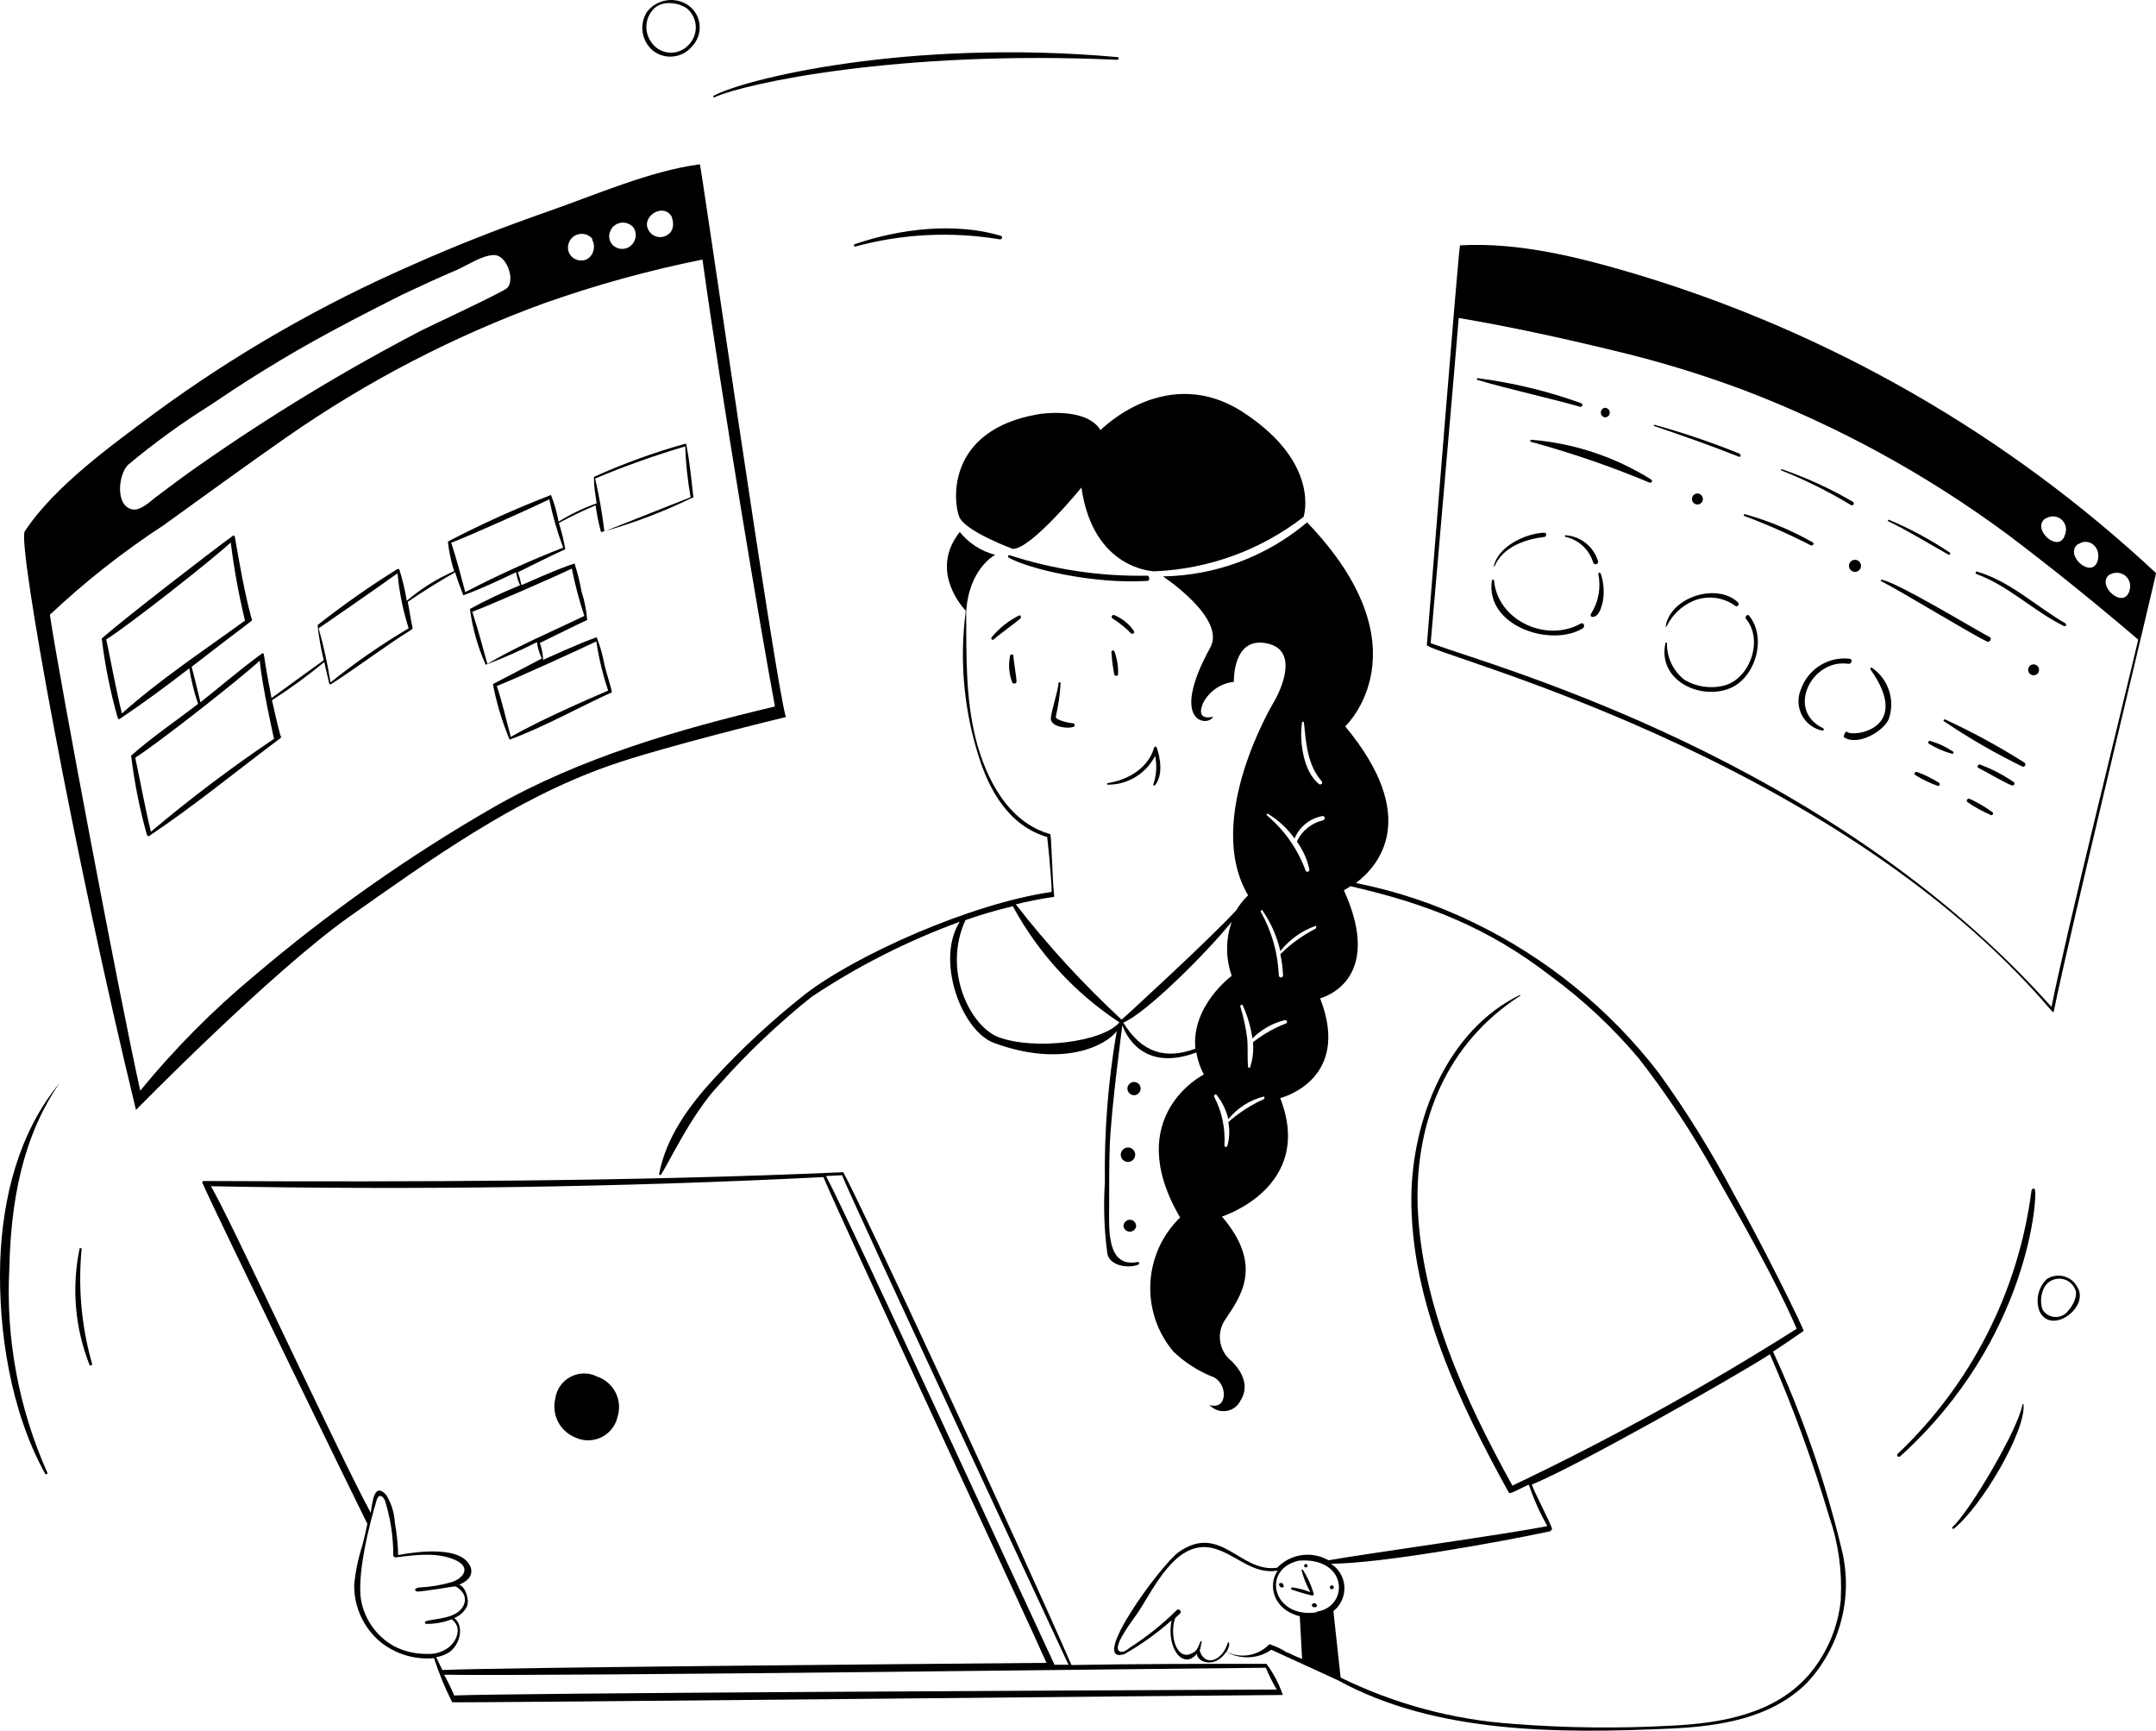
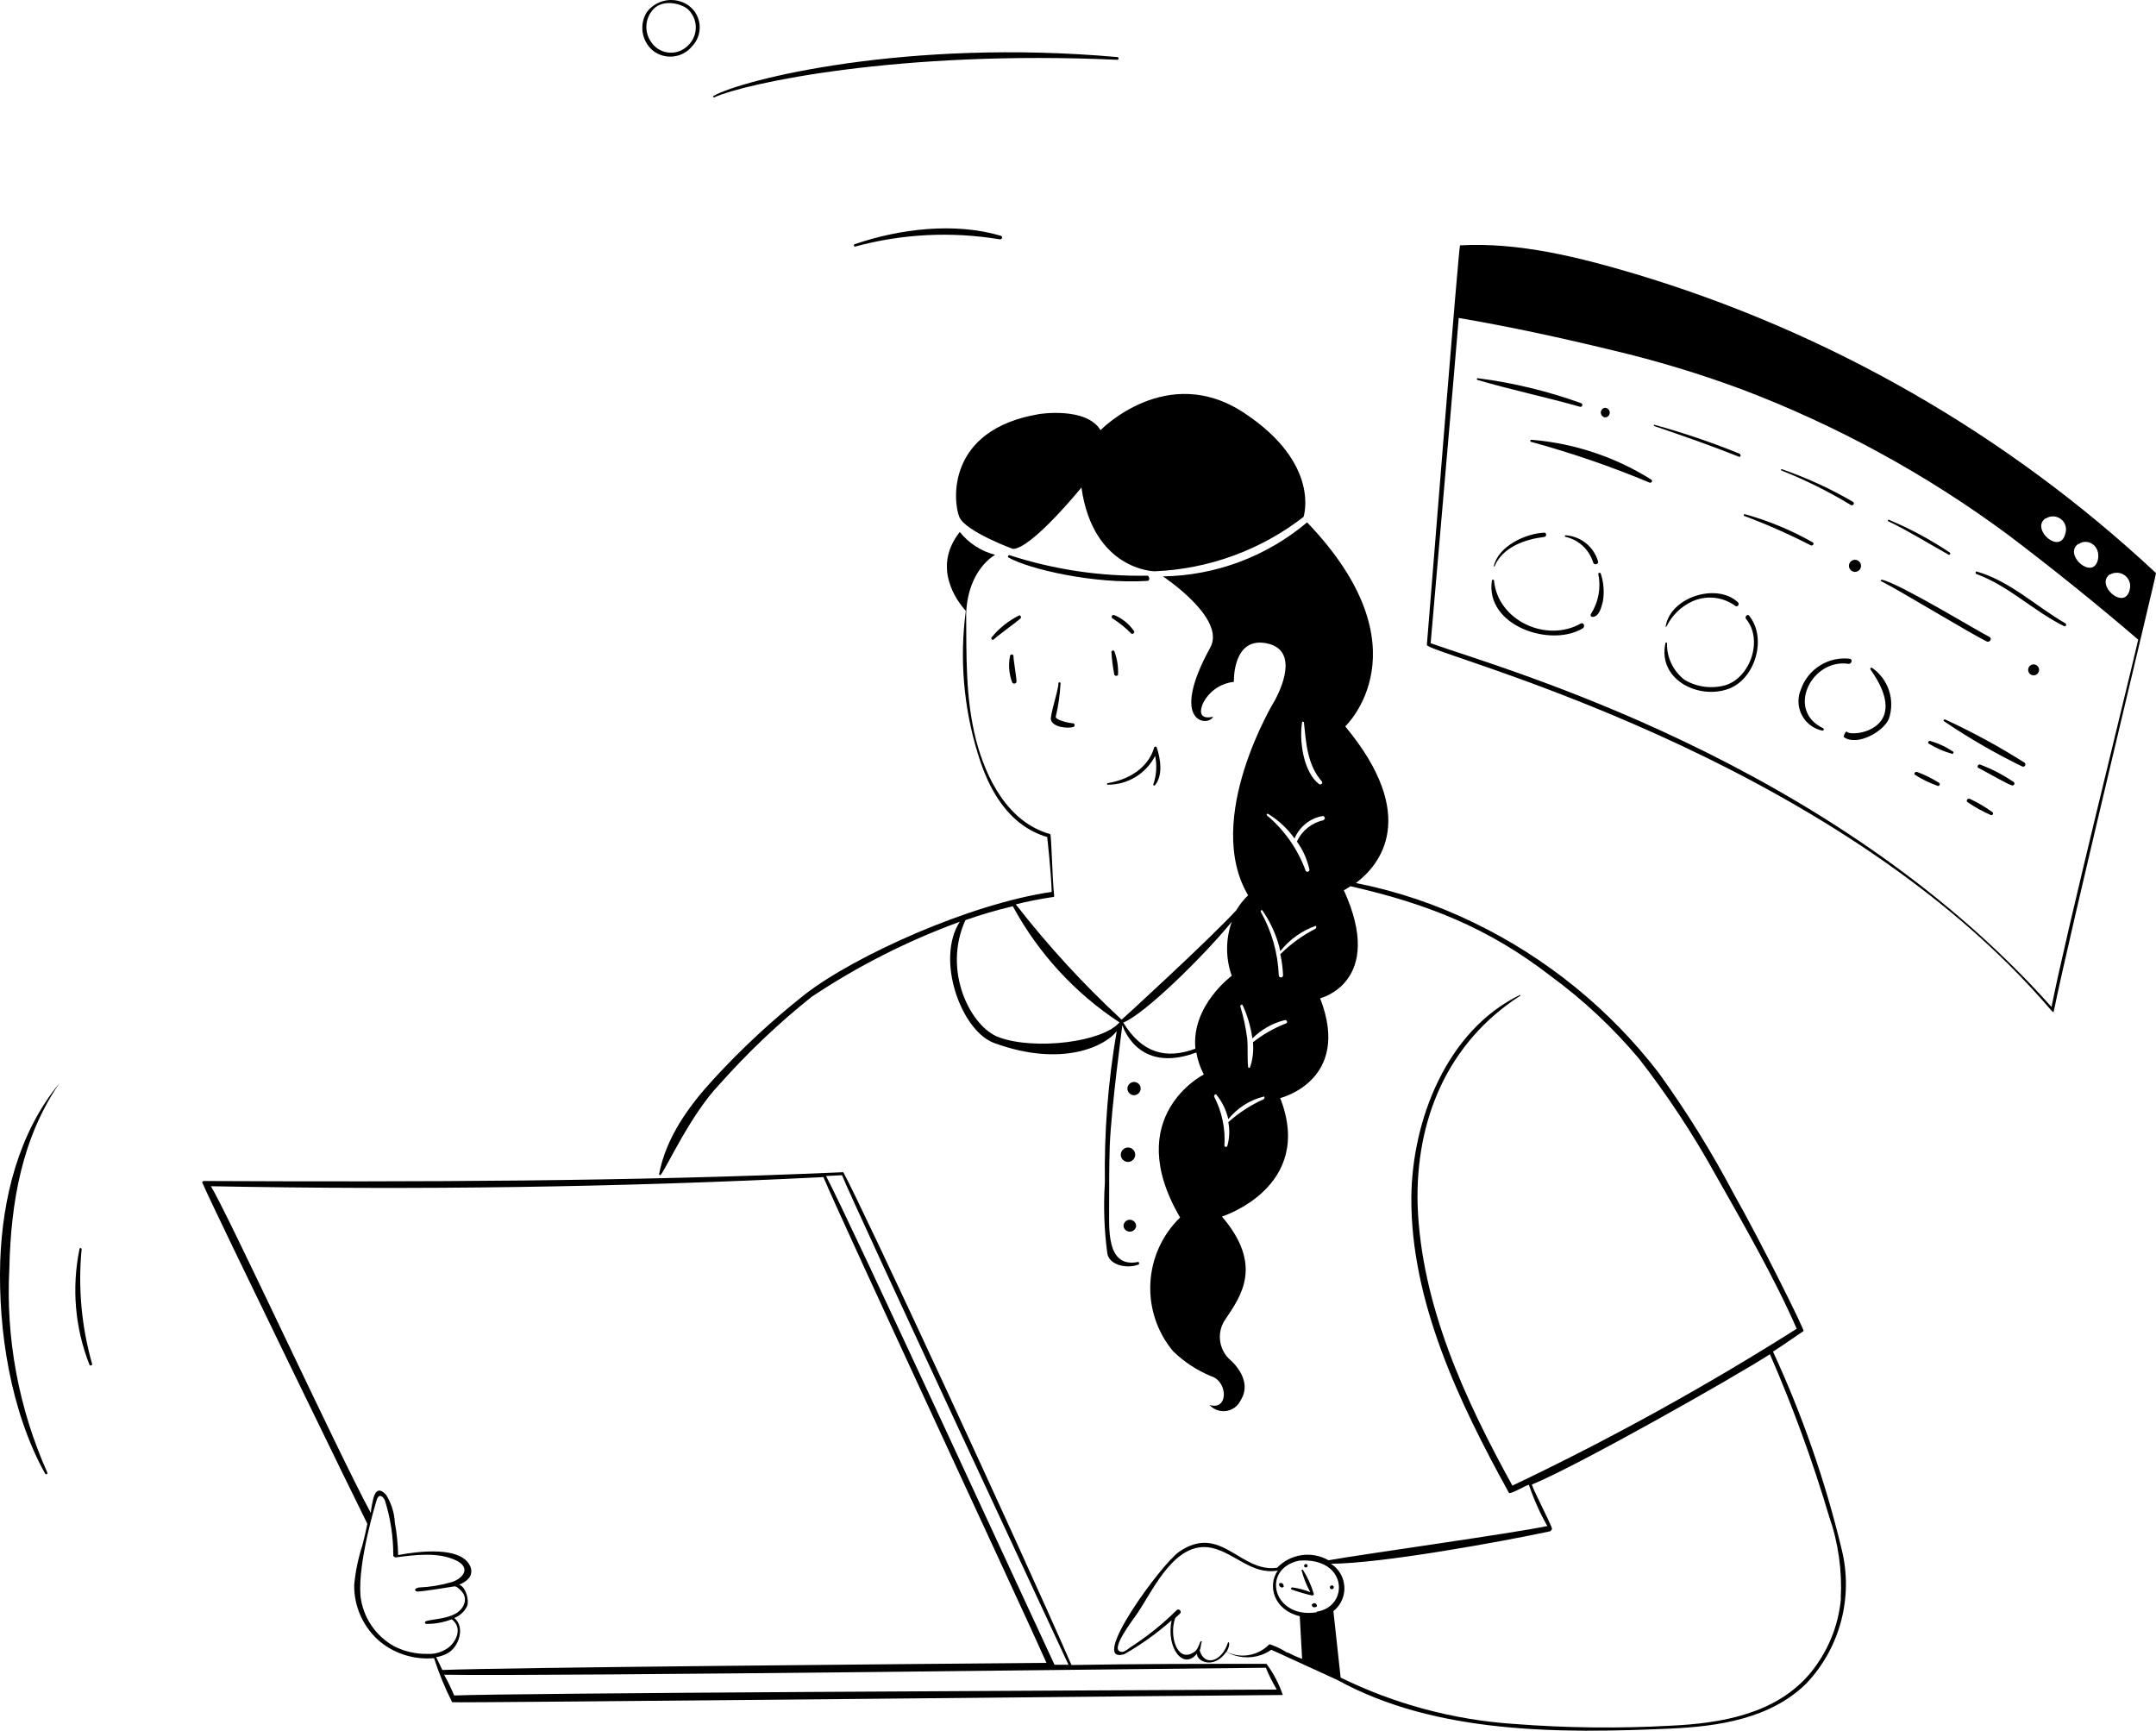
<svg xmlns="http://www.w3.org/2000/svg" width="3021" height="2425" viewBox="0 0 3021 2425" fill="none">
  <path d="M1743.21 578.474C1635.15 506.926 1542.03 602.71 1542.03 602.71C1522.11 569.51 1456.05 580.134 1456.05 580.134C1324.75 602.212 1335.7 703.807 1344.17 724.226C1352.63 744.644 1419.2 769.047 1419.2 769.047C1445.42 769.047 1515.3 683.057 1515.3 683.057C1531.9 799.26 1617.72 800.422 1617.72 800.422C1693.58 797.351 1766.53 770.707 1826.53 724.226C1826.53 724.226 1851.6 650.022 1743.21 578.474ZM1486.09 957.13C1486.09 955.47 1482.77 955.802 1483.1 957.13C1483.1 967.588 1470.82 1002.45 1472.64 1008.76C1475.47 1018.88 1495.88 1021.04 1503.85 1018.55C1505.26 1018.22 1506.09 1016.73 1505.76 1015.31C1505.51 1014.4 1504.76 1013.65 1503.85 1013.41C1500.03 1013.41 1480.11 1009.59 1479.28 1004.44C1482.94 988.92 1485.26 973.067 1486.09 957.13ZM1557.3 913.471C1557.96 924.261 1559.37 935.052 1561.45 945.676C1562.61 947.087 1564.69 947.336 1566.1 946.174C1566.26 946.008 1566.43 945.842 1566.59 945.676C1567.18 934.388 1565.43 923.099 1561.45 912.475C1560.62 910.483 1557.3 911.479 1557.3 913.471ZM1415.38 918.617C1412.72 931.233 1413.72 944.265 1418.37 956.3C1419.69 958.79 1424.67 957.96 1424.34 954.64C1424.34 948.664 1420.03 924.925 1420.03 918.949C1420.03 916.459 1415.88 916.127 1415.38 918.617ZM1427.83 862.342C1413.14 869.729 1400.11 880.021 1389.65 892.72C1387.66 894.878 1390.65 897.867 1392.64 895.708C1399.11 889.732 1424.84 871.14 1429.99 866.492C1431.48 864.832 1429.82 861.346 1427.83 862.342ZM1589 884.254C1582.2 874.294 1572.65 866.492 1561.45 861.844C1558.63 860.515 1555.97 864.832 1558.96 866.492C1568.5 872.551 1577.3 879.689 1585.19 887.74C1586.85 888.902 1590.33 886.91 1589 884.254ZM1618.22 1100.39C1629.67 1086.78 1626.35 1063.54 1620.87 1047.44C1620.54 1046.36 1619.46 1045.78 1618.38 1046.11C1617.72 1046.27 1617.22 1046.77 1617.06 1047.44C1617.06 1047.44 1609.42 1087.28 1552.15 1097.24C1550.99 1097.24 1550.49 1099.4 1552.15 1099.4C1580.12 1099.65 1605.85 1083.96 1618.55 1059.06C1621.37 1072.34 1620.46 1086.12 1616.06 1098.9C1615.23 1099.89 1617.39 1101.22 1618.22 1100.39ZM1607.59 813.868C1611.91 813.868 1610.58 806.564 1607.59 806.564C1542.11 807.809 1476.88 798.098 1414.55 777.845C1413.55 777.679 1412.64 778.343 1412.39 779.339C1412.22 780.086 1412.56 780.75 1413.22 781.165C1441.27 797.268 1533.06 818.682 1607.59 813.868Z" fill="black" />
  <path d="M2580.46 2170.29C2557.63 2075.17 2525.43 1982.54 2484.35 1893.73C2498.29 1884.76 2513.56 1874.14 2527.17 1864.84C2528.83 1863.51 2464.93 1735.19 2430.24 1674.27C2398.95 1614.84 2363.51 1557.65 2324.17 1503.12C2255.28 1413.73 2166.56 1341.68 2064.89 1292.62C2012.52 1267.14 1957.08 1248.47 1899.9 1237.18C1933.1 1212.28 1989.87 1144.22 1884.96 1017.72C1884.96 1017.72 2001.15 908.822 1831.51 731.861C1774.91 779.588 1703.54 806.397 1629.5 807.559C1629.5 807.559 1718.47 866.159 1695.9 907.162C1636.48 1015.07 1694.07 1018.39 1699.72 1004.11C1699.72 1004.11 1674.32 1011.75 1685.77 985.018C1694.24 968.501 1710.51 957.296 1728.93 955.303C1728.93 955.303 1726.61 890.23 1776.4 901.684C1826.2 913.138 1786.03 981.698 1786.03 981.698C1786.03 981.698 1685.28 1146.54 1748.85 1254.44C1742.38 1260.59 1736.82 1267.64 1732.25 1275.36C1696.07 1314.87 1571.91 1428.91 1571.57 1428.58C1517.88 1378.86 1468.25 1324.83 1423.35 1267.06C1439.94 1262.91 1456.54 1259.59 1474.47 1256.93C1475.8 1256.93 1477.29 1256.93 1477.13 1255.11C1474.14 1228.38 1473.47 1169.45 1471.48 1168.62C1412.06 1152.02 1381.35 1090.1 1367.41 1035.82C1352.63 976.884 1354.29 919.612 1353.8 859.187C1356.45 796.935 1394.46 777.347 1394.46 777.347C1374.88 772.366 1357.45 761.078 1344.83 745.308C1305.49 795.109 1341.02 842.42 1353.3 855.867C1344.42 922.684 1350.14 990.662 1369.9 1055.07C1385.17 1106.37 1413.05 1156.67 1467.33 1172.77C1467.33 1172.77 1472.98 1222.57 1473.64 1249.63C1358.94 1266.23 1197.93 1338.94 1128.05 1393.06C1082.16 1429.25 1039.25 1469 999.742 1512.08C965.382 1549.43 933.346 1593.43 923.553 1644.89C923.553 1646.55 924.881 1647.04 926.043 1645.72C933.512 1636.75 968.204 1561.05 1007.54 1519.89C1047.13 1475.23 1090.54 1433.98 1137.18 1396.71C1202 1353.47 1271.71 1318.19 1344.83 1291.46C1310.47 1345.08 1347.32 1444.68 1392.97 1461.29C1489.41 1496.64 1550 1464.61 1564.77 1444.68C1552.65 1514.82 1547.09 1585.87 1548.17 1657C1546.01 1690.21 1547.17 1723.57 1551.66 1756.61C1554.98 1773.21 1580.04 1777.69 1594.81 1771.88C1596.97 1771.88 1596.14 1767.56 1594.81 1768.06C1548.67 1777.36 1554.48 1718.26 1554.14 1688.88C1554.14 1661.32 1554.15 1633.27 1554.97 1605.88C1557.13 1550.76 1572.57 1438.38 1572.57 1436.55C1572.57 1434.72 1592.16 1506.11 1676.31 1474.57C1678.14 1485.36 1681.71 1495.73 1686.77 1505.44C1686.77 1505.44 1570.58 1563.88 1653.57 1705.81C1601.7 1756.19 1597.55 1838.03 1643.95 1893.4C1659.22 1908.17 1677.23 1919.96 1696.9 1928.09C1720.96 1935.39 1721.46 1976.9 1694.74 1968.43C1704.61 1979.3 1721.38 1980.13 1732.25 1970.26C1734.82 1967.93 1736.9 1965.11 1738.39 1961.96C1757.48 1931.58 1721.79 1903.52 1721.79 1903.52C1706.85 1888.42 1705.03 1864.68 1717.64 1847.58C1738.72 1815.87 1770.59 1772.71 1712.17 1704.48C1712.17 1704.48 1842.63 1663.48 1793.83 1538.48C1793.83 1538.48 1894.59 1513.91 1849.77 1398.7C1849.77 1398.7 1941.73 1376.29 1882.97 1247.14C1882.97 1247.14 1884.3 1247.14 1892.26 1241.66C1999.33 1266.06 2085.31 1299.76 2172.62 1367.33C2218.52 1400.94 2260.18 1439.95 2296.78 1483.53C2336.12 1534.16 2371.56 1587.78 2402.68 1643.89C2440.36 1710.29 2487.17 1791.8 2517.55 1861.69C2389.24 1942.86 2256.28 2016.24 2119.17 2081.48C2052.78 1961.13 1991.53 1828.49 1986.38 1688.71C1983.06 1568.86 2028.38 1460.79 2129.96 1395.22C2130.96 1395.22 2129.96 1393.56 2129.96 1393.89C2027.05 1443.69 1978.41 1569.69 1977.58 1678.09C1976.75 1823.84 2045.31 1966.6 2114.36 2091.6C2115.69 2094.09 2134.28 2083.14 2142.24 2080.15C2148.97 2100.24 2157.68 2119.66 2168.14 2138.09C2117.35 2148.71 1911.85 2177.1 1861.56 2186.06C1837.99 2172.62 1808.27 2176.93 1789.52 2196.52C1737.89 2203.99 1710.67 2133.94 1652.24 2174.11C1627.01 2191.54 1523.94 2332.64 1575.23 2317.7C1598.96 2304.26 1621.2 2288.32 1641.62 2270.23C1633.82 2309.4 1658.22 2340.45 1677.14 2316.87C1677.14 2328.49 1701.54 2338.79 1718.31 2314.38C1733.08 2322.68 1750.76 2324.34 1766.78 2318.87C1772.01 2317.12 1776.9 2314.55 1781.38 2311.4L1874.5 2354.06C2011.78 2429.59 2186.73 2428.76 2339.27 2421.95C2407.16 2418.97 2481.19 2408.34 2531.65 2358.04C2578.8 2307.83 2597.14 2237.11 2580.46 2170.29ZM1400.11 1453.48C1360.1 1439.21 1320.1 1360.35 1352.8 1289.14C1374.54 1281.5 1396.7 1275.03 1419.2 1269.72C1454.8 1335.45 1506.09 1391.4 1568.59 1432.4C1545.02 1460.29 1450.07 1471.58 1400.11 1453.48ZM1824.54 1011.75C1824.54 1010.09 1827.03 1011.75 1827.03 1011.75C1830.02 1040.46 1831.68 1071.51 1852.1 1094.75C1854.09 1097.24 1850.77 1100.23 1848.28 1098.57C1826.2 1081.63 1820.23 1037.64 1824.54 1011.75ZM1675.15 1469.25C1633.65 1484.53 1600.46 1475.73 1573.9 1432.73C1604.44 1420.61 1687.93 1338.11 1725.94 1291.46C1717.23 1315.95 1717.23 1342.68 1725.94 1367.16C1725.94 1367.16 1669.01 1408.99 1674.99 1469.25H1675.15ZM1770.93 1539.97C1752.75 1548.11 1735.99 1558.98 1721.13 1572.18C1723.29 1583.22 1722.79 1594.59 1719.8 1605.38C1719.47 1606.54 1718.31 1607.2 1717.15 1606.87C1716.4 1606.71 1715.9 1606.12 1715.65 1605.38C1717.23 1581.47 1712.25 1557.57 1701.21 1536.32C1701.21 1534.16 1702.87 1532.17 1704.53 1533.83C1712.58 1543.87 1718.23 1555.49 1721.13 1568.03C1733.83 1552.34 1751.34 1541.13 1770.93 1536.32C1771.92 1536.15 1772.42 1539.14 1770.76 1539.97H1770.93ZM1802.3 1433.73C1785.53 1440.2 1769.76 1449.17 1755.66 1460.29C1756.73 1471.91 1755.49 1483.61 1751.84 1494.65C1751.84 1495.48 1751.17 1496.15 1750.34 1496.15C1749.51 1496.15 1748.85 1495.48 1748.85 1494.65C1747.52 1481.54 1748.85 1468.09 1747.52 1454.48C1745.53 1439.37 1742.38 1424.52 1737.89 1409.99C1737.89 1407.83 1740.38 1406.67 1741.21 1408.33C1748.02 1423.1 1752.67 1438.87 1754.83 1454.98C1767.19 1442.53 1782.63 1433.73 1799.64 1429.41C1802.96 1428.08 1804.95 1432.73 1802.13 1433.73H1802.3ZM1843.8 1300.93C1825.45 1310.3 1808.61 1322.42 1794 1336.95C1796.16 1346.66 1797.4 1356.54 1797.82 1366.5C1797.82 1368.16 1796.49 1369.48 1794.83 1369.48C1793.17 1369.48 1791.84 1368.16 1791.84 1366.5C1790.6 1335.12 1781.88 1304.49 1766.44 1277.19C1766.44 1275.53 1767.77 1274.2 1769.1 1275.86C1780.97 1293.04 1789.43 1312.3 1794 1332.63C1806.86 1316.28 1824.13 1304 1843.8 1297.11C1843.8 1297.11 1845.29 1299.43 1843.63 1300.26L1843.8 1300.93ZM1854.75 1149.2C1838.24 1152.6 1824.29 1163.72 1817.24 1179.08C1825.62 1190.7 1831.6 1203.9 1834.67 1217.92C1835.08 1219.42 1834.17 1220.99 1832.59 1221.33C1831.43 1221.66 1830.1 1221.08 1829.52 1220.08C1818.57 1189.95 1799.97 1163.22 1775.41 1142.56C1774.83 1142.06 1774.66 1141.23 1775.16 1140.65C1775.66 1140.07 1776.49 1139.9 1777.07 1140.4C1791.51 1149.28 1804.04 1160.98 1813.92 1174.76C1820.81 1158.41 1835.41 1146.54 1852.93 1143.39C1856.24 1142.72 1857.9 1148.2 1854.59 1148.53L1854.75 1149.2ZM1803.96 2315.71C1796.65 2310.9 1788.85 2307.08 1780.55 2304.26C1779.81 2303.76 1778.81 2303.76 1778.06 2304.26C1762.46 2320.03 1738.56 2324.09 1718.64 2314.38C1724.78 2303.43 1721.79 2298.78 1720.47 2301.77C1711.67 2328.99 1687.27 2334.97 1680.96 2312.22C1682.95 2308.9 1682.29 2304.59 1683.62 2301.27C1684.94 2297.95 1682.29 2299.61 1681.79 2300.44C1676.81 2313.72 1674.82 2313.55 1671.17 2315.88C1648.76 2328.83 1637.97 2290.81 1646.77 2266.91L1653.57 2260.6C1656.39 2257.61 1651.75 2252.96 1648.76 2255.95C1629.17 2275.37 1607.68 2292.64 1584.52 2307.58C1581.87 2309.4 1576.06 2314.38 1572.57 2314.38C1551.49 2314.38 1589.17 2267.74 1594.65 2258.94C1616.72 2225.74 1647.1 2158.17 1697.56 2168.63C1730.76 2175.94 1753.83 2206.81 1790.35 2200.5C1775.57 2221.92 1785.04 2255.78 1821.22 2264.42L1824.54 2324.18C1817.4 2321.6 1810.52 2318.53 1803.79 2315.05L1803.96 2315.71ZM1844.96 2258.94C1783.71 2268.4 1766.28 2198.51 1820.06 2186.56C1889.11 2181.41 1890.77 2251.47 1844.79 2258.11L1844.96 2258.94ZM2579.46 2240.35C2575.89 2278.44 2560.95 2314.55 2536.63 2344.1C2488.83 2401.37 2412.14 2414.48 2341.43 2417.8C2267.9 2421.87 2194.12 2421.04 2120.67 2415.31C2036.51 2409.59 1954.26 2387.59 1878.49 2350.41L1868.36 2257.28C1886.04 2243.25 1888.94 2217.52 1874.92 2199.92C1872.1 2196.35 1868.69 2193.37 1864.88 2190.88C1934.26 2190.88 2103.4 2160.16 2171.62 2145.56C2173.12 2144.81 2174.28 2143.48 2174.78 2141.9C2171.79 2132.11 2150.54 2092.1 2146.39 2079.98C2207.31 2055.42 2428.58 1930.58 2480.03 1897.38C2512.32 1971.42 2540.04 2047.36 2563.03 2124.81C2575.89 2161.66 2581.37 2200.67 2579.29 2239.68L2579.46 2240.35Z" fill="black" />
  <path d="M1840.97 2233.37C1837.41 2221.25 1832.18 2209.63 1825.37 2199.01C1825.37 2199.01 1823.71 2199.01 1823.71 2199.84C1826.53 2210.63 1830.6 2221.01 1836 2230.72C1827.94 2227.48 1819.48 2225.32 1810.93 2224.08C1808.77 2224.08 1807.94 2227.06 1810.93 2227.4C1820.14 2230.63 1829.44 2233.37 1838.98 2235.53C1838.98 2235.53 1841.47 2234.2 1840.97 2233.37ZM1830.02 2196.02C1832.51 2196.02 1833.34 2191.87 1830.02 2191.37C1826.7 2190.88 1826.2 2196.52 1830.02 2196.02ZM1865.21 2221.42C1863.8 2221.92 1863.13 2223.41 1863.55 2224.82C1863.96 2225.99 1865.13 2226.73 1866.37 2226.57C1867.28 2226.57 1868.03 2225.99 1868.53 2225.24C1869.28 2223.99 1868.86 2222.33 1867.62 2221.59C1866.87 2221.17 1865.96 2221.09 1865.21 2221.42ZM1840.15 2246.49C1835.5 2248.65 1840.15 2252.46 1841.47 2251.97C1842.8 2251.47 1845.29 2251.97 1845.29 2249.81C1845.29 2247.65 1842.8 2245.16 1840.15 2246.49ZM1794 2218.1C1790.68 2218.1 1792.67 2222.75 1794 2223.25C1795.16 2224.49 1797.15 2224.57 1798.48 2223.41L1798.65 2223.25C1799.15 2220.26 1796.49 2216.77 1794 2218.1ZM1774.58 2331.15C1683.45 2331.15 1591.99 2331.15 1501.36 2332.81C1424.34 2156.18 1210.38 1695.35 1181.67 1642.4H1180.34C881.558 1655.51 583.94 1656.01 285.492 1654.68C284.33 1654.68 283.334 1655.68 283.417 1656.92C283.417 1657.59 283.749 1658.17 284.164 1658.5C300.763 1697.01 514.225 2134.77 514.723 2134.93C512.565 2145.89 510.573 2154.19 507.751 2165.14C501.941 2183.16 498.041 2201.75 496.298 2220.59C495.883 2251.47 509.494 2280.85 533.147 2300.6C554.311 2317.54 581.201 2325.67 608.174 2323.18C614.98 2344.43 623.528 2365.01 633.571 2384.93C634.401 2386.26 1711.5 2375.14 1797.49 2374.81C1792.17 2359.12 1784.46 2344.43 1774.58 2331.15ZM1179.84 1646.55C1198.93 1693.69 1486.09 2307.91 1497.21 2332.48H1477.62C1452.73 2279.52 1187.97 1704.48 1157.43 1647.71L1179.84 1646.55ZM598.879 2317.21C582.778 2317.54 566.76 2313.88 552.402 2306.58C526.093 2292.06 508.415 2265.74 505.095 2235.86C501.278 2187.39 527.172 2103.89 527.67 2102.06C530.16 2092.93 535.969 2094.92 539.289 2102.06C547.174 2127.05 551.157 2153.19 551.074 2179.42C551.074 2181.08 554.062 2182.08 554.062 2182.08C581.118 2178.59 614.648 2173.94 640.044 2186.73C660.295 2197.18 648.344 2211.63 633.073 2216.61C617.968 2221.01 602.365 2223.58 586.596 2224.24C577.798 2226.4 582.778 2229.89 584.936 2229.89C592.572 2229.89 637.057 2222.58 637.057 2222.58C640.376 2222.58 646.352 2228.56 648.012 2231.05C651.664 2235.78 652.493 2242.17 650.17 2247.65C642.534 2268.73 607.842 2267.57 596.887 2271.39C595.808 2271.72 595.227 2272.8 595.559 2273.88C595.725 2274.54 596.223 2275.04 596.887 2275.21C609.17 2275.37 621.454 2273.21 632.907 2268.73C649.506 2281.02 638.384 2301.93 626.931 2309.4C618.798 2314.96 609.087 2317.7 599.211 2317.21H598.879ZM610.83 2321.85C616.308 2321.02 621.537 2319.28 626.433 2316.71C643.032 2308.24 652.328 2279.85 636.559 2266.91C644.443 2263.83 650.834 2257.94 654.485 2250.31C657.805 2242.17 652.659 2223.25 643.364 2220.26C654.817 2215.61 662.453 2208.31 659.963 2197.35C649.672 2164.15 582.446 2174.11 557.88 2178.76C557.548 2163.4 555.971 2148.05 553.232 2132.94C552.485 2119.41 548.335 2106.3 541.281 2094.76C531.322 2083.47 526.176 2088.78 523.188 2098.91C521.528 2105.72 520.283 2112.69 519.536 2119.66C473.889 2035.66 318.358 1698.34 295.451 1661.99C584.272 1667.46 865.291 1663.65 1153.78 1649.2C1177.52 1706.81 1441.77 2273.38 1466.34 2329.82C1267.15 2331.48 704.448 2336.3 619.794 2339.78C615.976 2331.48 614.482 2328.83 611.162 2321.85H610.83ZM636.393 2375.47C632.243 2365.51 627.512 2355.8 622.284 2346.42C770.512 2348.91 1687.77 2337.13 1773.75 2336.63C1778.07 2347.17 1783.13 2357.38 1789.02 2367.17C1489.08 2368.5 720.715 2372.15 636.725 2375.47H636.393Z" fill="black" />
-   <path d="M836.906 1928.75C816.739 1918.54 792.255 1926.68 782.047 1946.77C779.972 1950.92 778.561 1955.48 777.98 1960.13C772.835 1982.46 784.62 2005.2 805.866 2013.91C826.947 2023.96 852.26 2014.99 862.303 1993.83C863.631 1991.09 864.627 1988.18 865.291 1985.2C872.76 1961.79 860.145 1936.72 836.906 1928.75ZM852.177 1073.33C927.204 1046.61 1101.16 1004.61 1101.16 1004.61C1086.22 956.133 982.313 230.195 980.653 230.195C910.274 239.492 833.421 273.523 766.859 296.597C702.953 319.008 639.379 343.576 577.134 371.465C449.903 426.994 329.229 496.384 217.269 578.473C156.683 623.792 76.511 680.898 34.682 744.477C24.058 761.078 103.733 1198 190.545 1555.08C190.545 1555.08 378.611 1363.01 489.325 1284.49C603.36 1204.14 720.05 1119.98 852.177 1073.33ZM940.981 303.237C945.629 315.854 942.309 324.818 935.504 328.968C927.038 334.778 915.419 332.62 909.693 324.071C909.029 323.075 908.448 322.079 907.95 321C899.484 302.241 929.86 284.147 940.981 303.237ZM887.699 318.842C893.426 327.806 890.936 339.592 882.221 345.568C873.756 351.296 862.137 349.138 856.41 340.588C855.746 339.592 855.165 338.513 854.667 337.434C851.181 327.391 856.493 316.435 866.535 312.949C874.171 310.293 882.553 312.7 887.699 318.842ZM829.603 335.442C834.749 344.489 832.425 355.944 824.125 362.169C815.411 367.647 803.958 364.991 798.48 356.276C797.899 355.363 797.484 354.45 797.069 353.537C793.334 343.576 798.48 332.454 808.439 328.802C816.324 325.897 825.121 328.387 830.267 334.944L829.603 335.442ZM179.922 650.851C216.108 620.638 254.285 592.915 294.288 567.849C336.616 539.13 380.271 511.573 424.756 486.174C469.241 460.776 516.714 436.373 563.688 412.8C588.753 401.014 613.485 389.56 639.047 378.603C654.318 372.129 675.565 357.355 692.496 357.355C709.427 357.355 722.042 390.556 711.087 403.172C706.439 408.65 592.571 461.606 591.575 462.436C483.516 518.628 379.275 581.876 279.515 651.681C258.767 666.123 238.35 681.396 218.099 696.668C210.464 702.644 195.193 717.419 183.74 713.269C160.999 706.462 166.311 663.135 179.922 650.851ZM196.521 1528.18C167.307 1396.38 83.316 951.651 69.871 861.345C119.253 814.78 172.701 772.781 229.553 735.679C287.151 694.178 343.919 652.677 402.347 612.006C513.643 534.482 634.483 471.649 761.879 425.085C834.5 399.354 908.78 378.852 984.305 363.663C1011.36 558.22 1067.3 891.06 1085.89 989.832C950.775 1021.87 813.668 1061.38 691.998 1130.77C573.067 1199.16 460.692 1278.27 356.202 1367.16C298.106 1415.47 244.741 1469.25 196.853 1527.69L196.521 1528.18Z" fill="black" />
-   <path d="M690.671 958.457C695.734 985.184 703.618 1011.25 714.075 1036.31C762.378 1018.55 810.847 990.994 857.49 969.911C856.494 963.769 850.02 944.015 847.033 931.73C844.709 918.45 840.974 905.419 836.077 892.885C812.341 900.853 762.876 923.762 761.05 924.592C760.718 916.458 759.141 908.49 756.403 900.853C778.479 890.229 800.556 878.941 822.798 868.649C821.719 855.119 819.063 841.756 814.831 828.807C812.507 815.444 809.187 802.33 805.037 789.464C780.471 797.267 731.836 819.511 730.674 819.843C729.429 813.701 727.77 807.642 725.695 801.749C747.605 791.124 770.512 779.172 792.09 769.544C789.932 757.094 786.945 744.726 783.127 732.691C799.809 723.644 816.906 715.426 834.417 708.122C834.583 707.873 834.583 707.541 834.417 707.292C836.16 719.742 838.567 732.027 841.721 744.145C842.053 745.058 843.132 745.556 844.045 745.224C844.211 745.224 844.377 745.058 844.543 744.975C887.451 733.023 929.28 717.169 969.367 697.664H970.197C971.192 697.664 971.524 696.834 971.524 696.004C968.537 671.435 966.545 646.202 961.399 621.966C960.735 621.634 959.905 621.634 959.241 621.966C915.835 634.167 873.342 649.606 832.26 668.115V670.605C832.26 682.059 834.417 694.012 836.077 705.798C835.662 705.3 834.915 705.3 834.417 705.798C816.325 712.355 798.979 720.738 782.629 730.865C780.388 718.082 776.902 705.549 772.006 693.514C722.707 712.521 674.487 734.268 627.595 758.754C629.089 772.864 631.994 786.808 636.393 800.255C612.324 810.713 589.916 824.74 569.997 841.756C567.507 826.732 563.938 811.792 559.374 797.267H556.884C518.208 821.337 480.944 847.483 445.173 875.621V877.281C446.916 893.383 449.738 909.32 453.639 925.09C453.639 925.09 403.842 960.781 380.437 978.046C376.62 958.125 372.802 937.872 369.814 917.454C369.814 916.292 368.486 914.632 367.324 915.462C337.612 937.042 309.726 961.113 280.844 984.022C277.026 967.421 272.877 950.821 268.561 934.22C296.447 912.64 324.499 891.059 352.385 869.977C353.381 869.147 353.464 867.653 352.551 866.656L352.385 866.491C342.26 828.807 335.786 790.626 329.147 752.611C329.147 751.283 327.819 749.623 326.657 750.453C296.115 772.532 172.453 868.151 142.741 894.379C142.409 894.96 142.409 895.624 142.741 896.205C147.306 933.141 154.692 969.662 164.818 1005.44C164.818 1005.44 166.478 1008.42 167.308 1007.59C200.505 985.184 233.703 960.947 265.241 936.378C267.897 953.311 272.047 969.994 277.524 986.18C246.484 1010.25 213.121 1032.66 183.906 1058.56C183.408 1058.97 183.408 1059.72 183.906 1060.22C188.471 1097.15 195.775 1133.76 205.817 1169.61C205.817 1169.61 207.643 1172.44 208.473 1171.61C271.881 1129.28 332.301 1079.47 393.053 1034.16C393.966 1033.41 394.132 1032 393.302 1031.08C393.219 1031 393.136 1030.92 393.053 1030.83C388.405 1014.23 384.919 997.634 381.101 981.034C406.581 964.682 431.064 946.837 454.469 927.58C456.46 937.706 459.116 947.501 461.274 957.627C461.274 957.627 462.436 959.287 463.266 958.955C501.775 934.386 537.795 906.332 576.47 882.261C576.47 882.261 578.13 880.933 578.13 879.771C575.475 867.819 573.815 855.534 571.325 843.25C592.903 828.475 614.98 814.863 637.72 801.749C641.04 812.871 645.19 823.329 649.008 833.622C649.008 833.622 650.004 834.784 650.336 833.622C674.902 824.657 698.97 813.203 723.205 801.749C724.118 808.057 725.944 814.199 728.682 820.009C704.614 829.721 681.209 840.76 658.469 853.21C661.955 879.771 669.258 905.751 680.048 930.236C680.048 930.236 680.048 931.564 681.376 931.066C705.61 921.853 729.346 911.395 752.419 899.691C753.415 907.66 755.739 915.379 759.224 922.6C735.986 935.05 690.671 958.457 690.671 958.457ZM833.92 670.439C875.085 653.092 917.246 638.151 960.071 625.452C960.984 649.357 963.474 673.178 967.707 696.668C967.707 696.668 887.7 728.375 846.867 744.477C843.879 719.576 839.563 694.842 833.92 670.439ZM170.793 999.626C162.328 965.097 156.186 930.402 148.883 895.873C178.927 877.281 295.617 785.646 323.337 760.082C327.902 796.935 334.542 833.456 343.256 869.479C285.16 911.81 224.076 951.983 170.793 999.626ZM383.923 1035.15C324.167 1075.41 266.569 1118.82 211.461 1165.3C202.995 1130.6 196.854 1096.07 189.55 1061.55C219.594 1042.79 336.284 951.319 364.005 925.588C367.324 962.275 383.923 1034.65 383.923 1035.15ZM572.653 880.269C534.392 902.928 497.792 928.327 463.1 956.133C459.033 930.568 453.556 905.17 446.501 880.269C446.501 880.269 521.03 829.139 557.05 803.243C559.374 829.388 564.602 855.285 572.653 880.269ZM652.161 830.467C645.356 805.401 640.376 784.982 632.243 760.414C655.149 751.947 745.115 711.608 769.682 699.656C774.329 722.648 780.803 745.224 789.102 767.22C742.377 785.48 696.647 806.314 652.161 829.471V830.467ZM682.869 930.07C676.064 905.17 669.756 881.763 661.789 857.194C685.027 848.396 776.653 808.555 801.22 796.603C805.701 819.096 811.594 841.258 818.815 863.004C773.002 884.917 727.023 904.34 682.869 930.07ZM835.579 898.695C839.065 922.102 844.626 945.177 852.178 967.587C852.178 967.587 759.722 1006.6 715.735 1032.5C708.93 1007.43 704.282 985.682 696.149 961.113C719.387 952.315 811.013 910.482 835.579 898.695ZM2846.54 1667.96C2828.36 1808.98 2762.05 1939.38 2658.8 2037.15C2656.81 2039.31 2660.13 2042.3 2662.29 2040.64C2844.88 1876.13 2855.83 1670.45 2851.02 1665.97C2849.03 1663.98 2846.54 1666.96 2846.54 1667.96ZM2833.76 1968.26C2828.28 2001.46 2760.06 2117.67 2735.99 2139.25C2734.66 2140.58 2735.99 2142.73 2737.65 2141.9C2776.49 2110.86 2838.24 2005.95 2835.42 1968.26C2835.91 1967.27 2833.76 1966.93 2833.76 1968.26ZM2868.11 1791.97C2856.16 1803.42 2852.01 1820.85 2857.49 1836.46C2873.09 1871.98 2928.7 1831.81 2910.77 1803.25C2903.14 1788.65 2885.05 1783 2870.44 1790.64C2869.61 1791.05 2868.86 1791.55 2868.11 1791.97ZM2897.33 1837.29C2889.78 1846.5 2876.25 1847.91 2866.95 1840.44C2864.88 1838.78 2863.14 1836.7 2861.81 1834.3C2858.4 1823.76 2859.65 1812.22 2865.13 1802.59C2872.26 1791.38 2887.2 1788.15 2898.41 1795.29C2901.89 1797.53 2904.72 1800.6 2906.62 1804.25C2912.93 1814.04 2905.13 1828.49 2897.33 1837.29Z" fill="black" />
  <path d="M83.316 1517.56C25.884 1587.45 3.475 1678.75 0.322 1766.9C-2.666 1864.68 14.928 1977.56 63.231 2064.71C63.729 2065.54 64.725 2065.87 65.555 2065.38C66.385 2064.88 66.717 2063.88 66.219 2063.05C26.133 1973.16 7.874 1874.97 13.103 1776.69C15.261 1684.06 30.863 1594.09 83.316 1517.56ZM114.356 1750.13C114.356 1749.3 113.692 1748.64 112.862 1748.64C112.032 1748.64 111.368 1749.3 111.368 1750.13C100.247 1804.33 105.061 1860.53 125.311 1911.99C125.311 1913.98 129.627 1913.15 129.129 1911.16C114.19 1858.87 109.21 1804.25 114.356 1750.13Z" fill="black" />
  <path d="M1001.24 136.238C1043.89 116.815 1259.51 69.836 1565.6 83.781C1567.76 83.781 1568.09 79.962 1565.6 79.962C1270.47 53.734 1041.07 111.337 999.907 134.246C998.248 135.076 999.907 137.068 1001.24 136.238ZM1402.26 330.297C1337.53 311.207 1260.84 320.503 1197.77 342.084C1196.77 342.416 1196.27 343.412 1196.6 344.408C1196.77 344.989 1197.27 345.404 1197.77 345.57C1263.83 327.558 1333.05 324.072 1400.6 335.277C1404.75 335.775 1405.25 331.127 1402.26 330.297ZM970.195 64.358C984.553 49.002 983.723 24.932 968.369 10.655C967.208 9.576 965.963 8.58 964.718 7.584C945.878 -5.447 920.067 -1.297 906.29 17.047C895.417 34.56 898.986 57.469 914.755 70.832C931.852 84.362 956.667 81.456 970.195 64.358ZM913.261 15.553C925.212 -1.048 951.107 3.268 963.058 12.232C977.582 24.932 978.993 46.928 966.295 61.453C965.299 62.615 964.22 63.694 963.058 64.69C949.779 77.306 928.781 76.808 916.083 63.528C915.087 62.449 914.091 61.287 913.261 60.042C903.136 46.928 903.136 28.667 913.261 15.553ZM2874.09 1415.47C2874.09 1415.47 2877.41 1419.62 2877.74 1417.13C2898.49 1313.38 3021.82 804.24 3020.99 802.912C2813.09 608.687 2563.11 465.176 2290.64 383.585C2212.29 360.344 2127.97 339.096 2045.8 343.744C2044.14 343.744 2006.96 809.719 1999.33 903.677C1999.49 915.961 2566.51 1054.41 2874.09 1415.47ZM2957.08 804.738C2966.13 799.758 2977.58 803.078 2982.56 812.209C2984.97 816.525 2985.47 821.588 2984.14 826.319C2977 856.366 2935.34 819.513 2956.25 804.738H2957.08ZM2912.6 762.241C2925.21 753.443 2943.47 764.399 2939.66 783.988C2932.85 813.869 2891.02 777.514 2911.77 762.241H2912.6ZM2866.79 726.384C2875.25 720.906 2886.54 723.396 2892.02 731.862C2895.09 736.677 2895.75 742.653 2893.84 747.965C2886.37 778.012 2845.21 741.159 2865.96 726.384H2866.79ZM2043.98 445.504C2116.35 457.789 2187.89 473.393 2259.76 490.824C2321.01 505.266 2381.35 523.527 2440.36 545.439C2573.48 595.905 2699.05 664.464 2813.5 749.127C2875.83 796.272 2936.67 845.327 2996.09 896.207C2979.49 967.755 2894.51 1309.56 2874.59 1410.82C2565.18 1064.04 2103.4 936.712 2004.64 901.187C2012.61 808.889 2039.16 505.266 2043.98 445.504Z" fill="black" />
  <path d="M2093.11 793.283C2093.11 794.058 2093.5 794.058 2094.27 793.283C2105.73 766.225 2137.1 755.6 2163.82 752.28C2167.14 752.28 2167.64 746.304 2163.82 746.304C2137.43 747.466 2099.42 765.228 2093.11 793.283ZM2193.37 752.114C2211.96 756.181 2226.82 769.96 2232.38 788.137C2233.7 792.453 2240.34 790.627 2239.18 786.477C2233.21 765.976 2215.11 751.45 2193.87 749.956C2192.54 749.956 2192.21 751.782 2193.37 752.114ZM2245.99 842.421C2248.15 829.472 2247.15 816.192 2243 803.741C2243 802.081 2239.51 802.081 2239.51 803.741C2243.58 823.33 2239.85 843.666 2229.06 860.515C2228.39 861.843 2228.89 863.42 2230.22 864.084C2230.72 864.333 2231.3 864.416 2231.88 864.333C2241.17 863.669 2244.16 849.559 2245.99 842.421ZM2214.95 873.629C2166.65 900.854 2098.76 869.479 2093.44 813.536C2093.44 811.876 2090.46 811.378 2090.46 813.536C2080.83 876.95 2173.45 907.992 2218.43 879.938C2221.42 876.617 2218.43 871.637 2214.95 873.629ZM2333.96 877.448C2333.96 878.444 2333.96 878.776 2335.29 877.448C2342.84 862.175 2355.37 849.891 2370.81 842.753C2390.48 833.705 2413.47 835.946 2431.07 848.563C2434.05 851.551 2438.2 846.903 2435.22 843.915C2405.67 816.026 2340.77 836.444 2333.96 877.448ZM2360.35 952.482C2344.5 940.197 2335.37 921.19 2335.79 901.186C2335.79 900.024 2333.96 899.526 2333.63 901.186C2322.51 951.984 2379.78 980.702 2422.1 965.098C2459.45 951.486 2476.71 893.55 2450.49 862.175C2448.33 860.017 2444.18 864.333 2446.67 867.321C2470.74 896.538 2452.64 948.996 2417.95 959.952C2398.53 965.43 2377.7 962.774 2360.35 952.482ZM2589.75 930.071C2594.4 930.901 2596.56 923.763 2591.91 922.933C2561.78 919.447 2533.23 937.458 2523.36 966.094C2514.31 987.426 2524.27 1012.08 2545.6 1021.21C2548.25 1022.29 2550.99 1023.2 2553.73 1023.7C2554.73 1023.7 2555.56 1022.87 2555.47 1021.79C2555.47 1021.21 2555.14 1020.71 2554.73 1020.38C2501.78 995.311 2538.63 922.435 2589.75 930.071ZM2588.09 1025.36C2586.43 1023.2 2582.28 1031.67 2583.94 1032.99C2602.53 1045.61 2638.55 1025.36 2646.52 1007.6C2655.82 981.034 2646.19 951.486 2622.95 935.549C2622.12 935.217 2621.12 935.549 2620.79 936.462C2620.63 936.877 2620.63 937.292 2620.79 937.707C2681.38 1023.2 2594.07 1032.99 2588.09 1025.36ZM2783.79 898.696C2788.11 900.854 2791.93 894.38 2787.61 892.388C2761.38 878.444 2663.95 819.014 2637.22 812.208C2635.56 812.208 2634.24 813.536 2636.06 814.366C2661.79 827.148 2757.9 885.914 2783.79 898.696ZM2725.36 1007.93C2723.7 1007.93 2722.38 1009.26 2724.04 1010.58C2759.06 1034.24 2795.74 1055.49 2833.76 1074C2835.42 1074.58 2837.24 1073.75 2837.82 1072.09C2838.32 1070.76 2837.82 1069.35 2836.74 1068.52C2801.06 1045.86 2763.79 1025.61 2725.36 1007.93ZM2704.12 1037.97C2702.13 1037.97 2700.8 1040.63 2702.46 1041.79C2712.75 1048.18 2723.95 1053.08 2735.66 1056.23C2736.73 1055.99 2737.48 1054.99 2737.23 1053.91C2737.23 1053.66 2737.07 1053.5 2736.98 1053.25C2726.86 1046.44 2715.82 1041.29 2704.12 1037.97ZM2774 1071.01C2771.51 1071.01 2769.85 1074.49 2772.01 1075.82C2780.47 1079.97 2810.85 1097.74 2818.98 1100.39C2820.48 1100.89 2822.05 1100.06 2822.55 1098.57C2822.8 1097.74 2822.63 1096.82 2822.14 1096.08C2807.2 1085.78 2791.01 1077.32 2774 1071.01ZM2686.36 1081.63C2683.37 1080.47 2680.88 1084.62 2683.87 1085.95C2693.83 1092.26 2704.45 1097.32 2715.57 1101.22C2716.98 1101.22 2718.06 1100.06 2718.06 1098.73C2718.06 1098.07 2717.73 1097.4 2717.23 1096.91C2707.52 1090.76 2697.15 1085.62 2686.36 1081.63ZM2757.07 1123.96C2767.53 1131.19 2778.65 1137.24 2790.27 1142.22C2791.76 1142.14 2792.84 1140.81 2792.67 1139.32C2792.67 1138.99 2792.59 1138.66 2792.42 1138.41C2782.38 1130.94 2771.59 1124.55 2760.22 1119.32C2757.07 1117.66 2754.08 1122.3 2757.07 1123.96ZM2537.3 764.066C2540.29 765.228 2542.78 761.41 2539.79 759.75C2509.91 742.818 2478.12 729.621 2445.01 720.407C2443.35 720.407 2442.52 722.067 2444.18 722.897C2475.97 734.767 2507.09 748.545 2537.3 764.066ZM2145.56 619.144C2202.08 634.583 2257.52 653.59 2311.55 676.25C2312.88 676.665 2314.29 675.918 2314.71 674.59C2314.96 673.677 2314.71 672.764 2314.04 672.1C2263.33 640.227 2205.65 620.97 2145.9 616.156C2145.07 616.073 2144.32 616.654 2144.24 617.484C2144.15 618.314 2144.73 619.061 2145.56 619.144ZM2215.45 564.861C2168.47 547.928 2119.75 536.142 2070.21 529.834C2069.54 530.083 2069.13 530.83 2069.46 531.577C2069.62 531.909 2069.87 532.241 2070.21 532.324C2117.68 546.268 2166.31 556.395 2214.28 570.007C2215.78 570.173 2217.02 569.094 2217.19 567.683C2217.35 566.438 2216.61 565.276 2215.45 564.861ZM2318.36 597.066C2358.2 610.678 2397.54 624.291 2436.54 639.895C2439.03 641.223 2440.36 636.575 2436.54 635.247C2397.78 619.559 2358.2 606.196 2317.86 595.074C2317.53 594.576 2316.7 596.734 2318.36 597.066ZM2593.57 707.625C2594.81 708.372 2596.47 707.874 2597.22 706.629C2597.97 705.384 2597.47 703.724 2596.22 702.977C2564.6 684.55 2531.24 669.278 2496.63 657.325C2495.3 657.325 2494.81 658.986 2496.63 659.318C2530.24 672.764 2562.61 688.866 2593.57 707.625ZM2729.51 776.683C2730.18 777.43 2731.34 777.513 2732.09 776.849C2732.83 776.185 2732.92 775.023 2732.25 774.276C2732 774.027 2731.67 773.861 2731.34 773.695C2704.78 755.932 2676.48 740.743 2647.02 728.375C2645.69 727.545 2644.53 729.704 2645.69 730.202C2674.57 744.146 2701.63 761.078 2729.51 776.683ZM2769.35 804.24C2814.67 820.84 2849.03 855.867 2891.85 877.116C2892.85 877.697 2894.18 877.448 2894.84 876.368C2895.42 875.372 2895.17 874.044 2894.09 873.38C2894.09 873.38 2893.93 873.297 2893.84 873.214C2852.84 849.476 2816.49 814.283 2770.18 800.836C2768.19 800.006 2767.36 803.327 2769.35 804.157V804.24ZM2248.81 584.781C2252.46 584.864 2255.53 581.959 2255.62 578.307C2255.62 578.307 2255.62 578.224 2255.62 578.141C2255.53 574.406 2252.54 571.418 2248.81 571.335C2245.07 571.916 2242.59 575.402 2243.17 579.137C2243.66 582.042 2245.9 584.366 2248.81 584.781Z" fill="black" />
-   <path d="M2370.81 699.159C2370.81 703.392 2374.21 706.795 2378.45 706.795C2382.68 706.795 2386.08 703.392 2386.08 699.159C2386.08 694.926 2382.68 691.522 2378.45 691.439C2374.21 691.439 2370.81 694.843 2370.81 699.076" fill="black" />
  <path d="M2590.75 792.785C2590.75 797.433 2594.56 801.251 2599.21 801.251C2603.86 801.251 2607.68 797.433 2607.68 792.785C2607.68 788.136 2603.86 784.318 2599.21 784.318C2594.56 784.318 2590.75 788.136 2590.75 792.785Z" fill="black" />
  <path d="M2841.89 938.538C2841.89 942.771 2845.29 946.174 2849.52 946.174C2853.76 946.174 2857.16 942.771 2857.16 938.538C2857.16 934.304 2853.76 930.901 2849.52 930.818C2845.29 930.818 2841.89 934.221 2841.89 938.455" fill="black" />
  <path d="M1583.19 1708.96C1578.21 1708.96 1574.23 1712.95 1574.23 1717.93C1574.89 1722.83 1579.46 1726.23 1584.36 1725.56C1588.34 1724.98 1591.49 1721.91 1591.99 1717.93C1591.99 1713.03 1588.09 1709.05 1583.19 1708.96ZM1570.41 1617.83C1570.41 1623.39 1574.98 1627.95 1580.54 1627.95C1586.1 1627.95 1590.66 1623.39 1590.66 1617.83C1590.66 1612.27 1586.1 1607.7 1580.54 1607.7C1574.98 1607.78 1570.5 1612.27 1570.41 1617.83ZM1589 1534.49C1594.07 1534.41 1598.22 1530.26 1598.3 1525.2C1598.3 1520.05 1594.15 1515.9 1589 1515.9C1583.94 1515.98 1579.79 1520.13 1579.71 1525.2C1579.79 1530.26 1583.94 1534.41 1589 1534.49Z" fill="black" />
</svg>